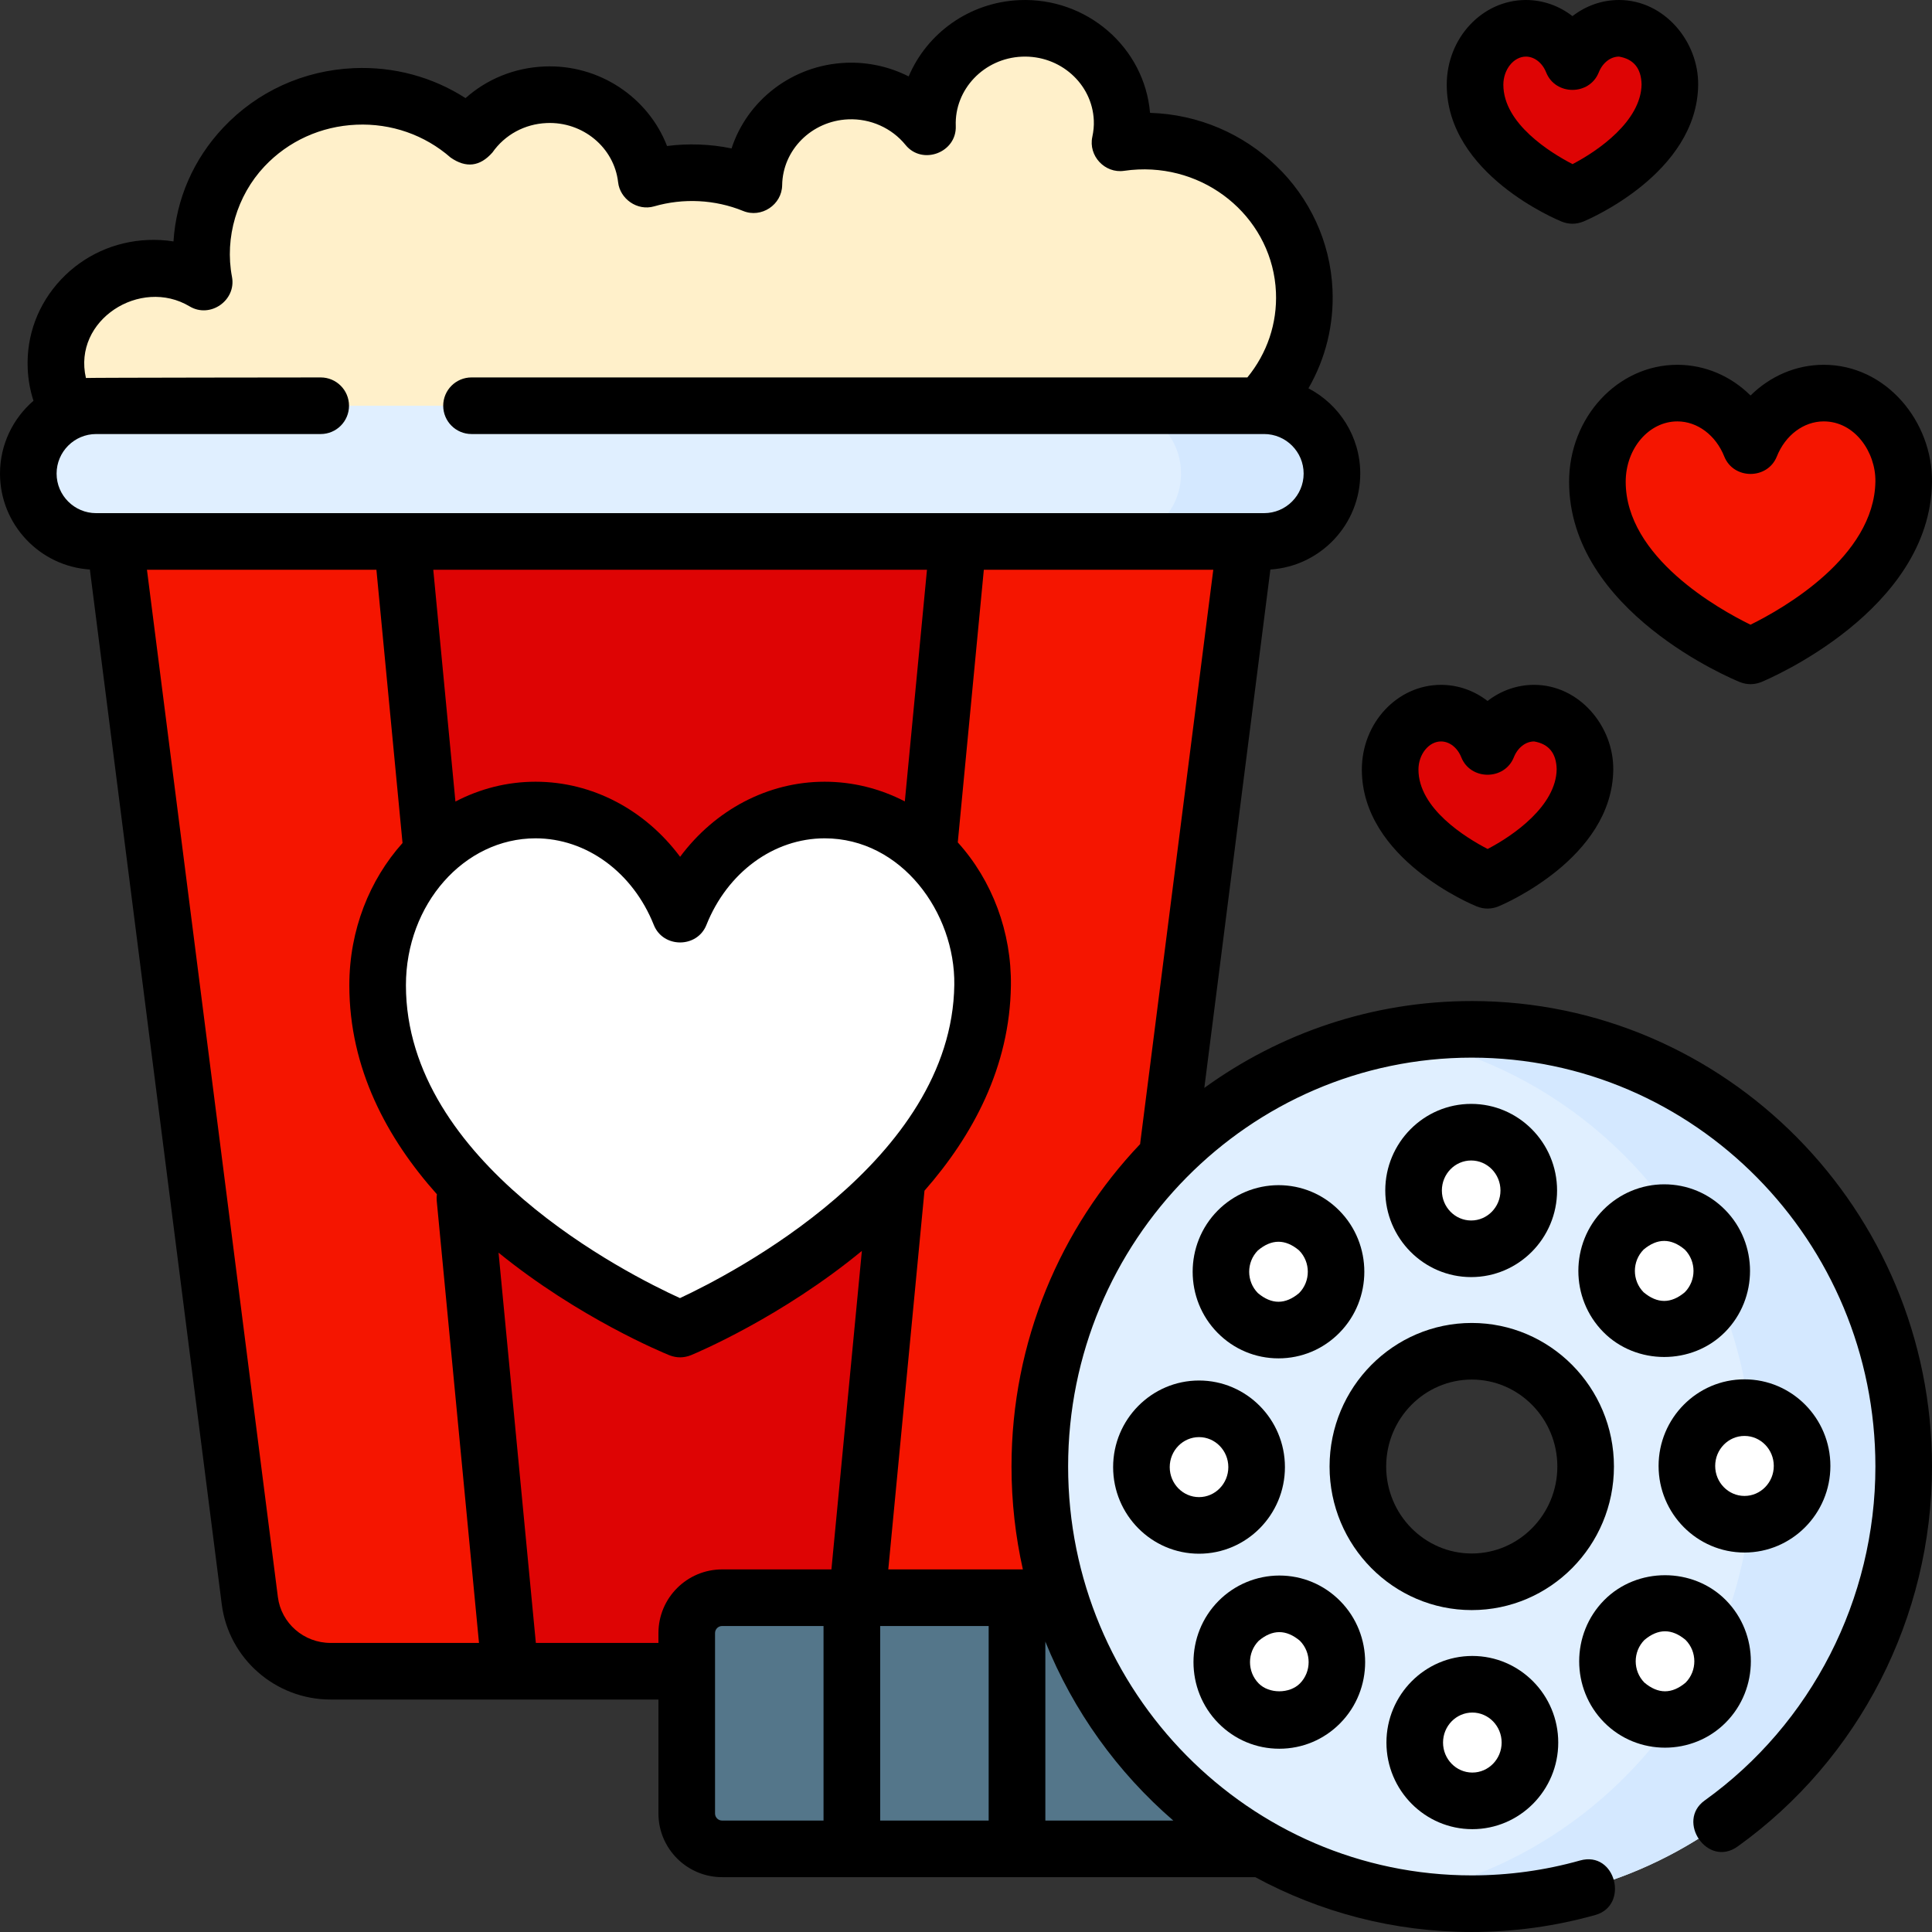
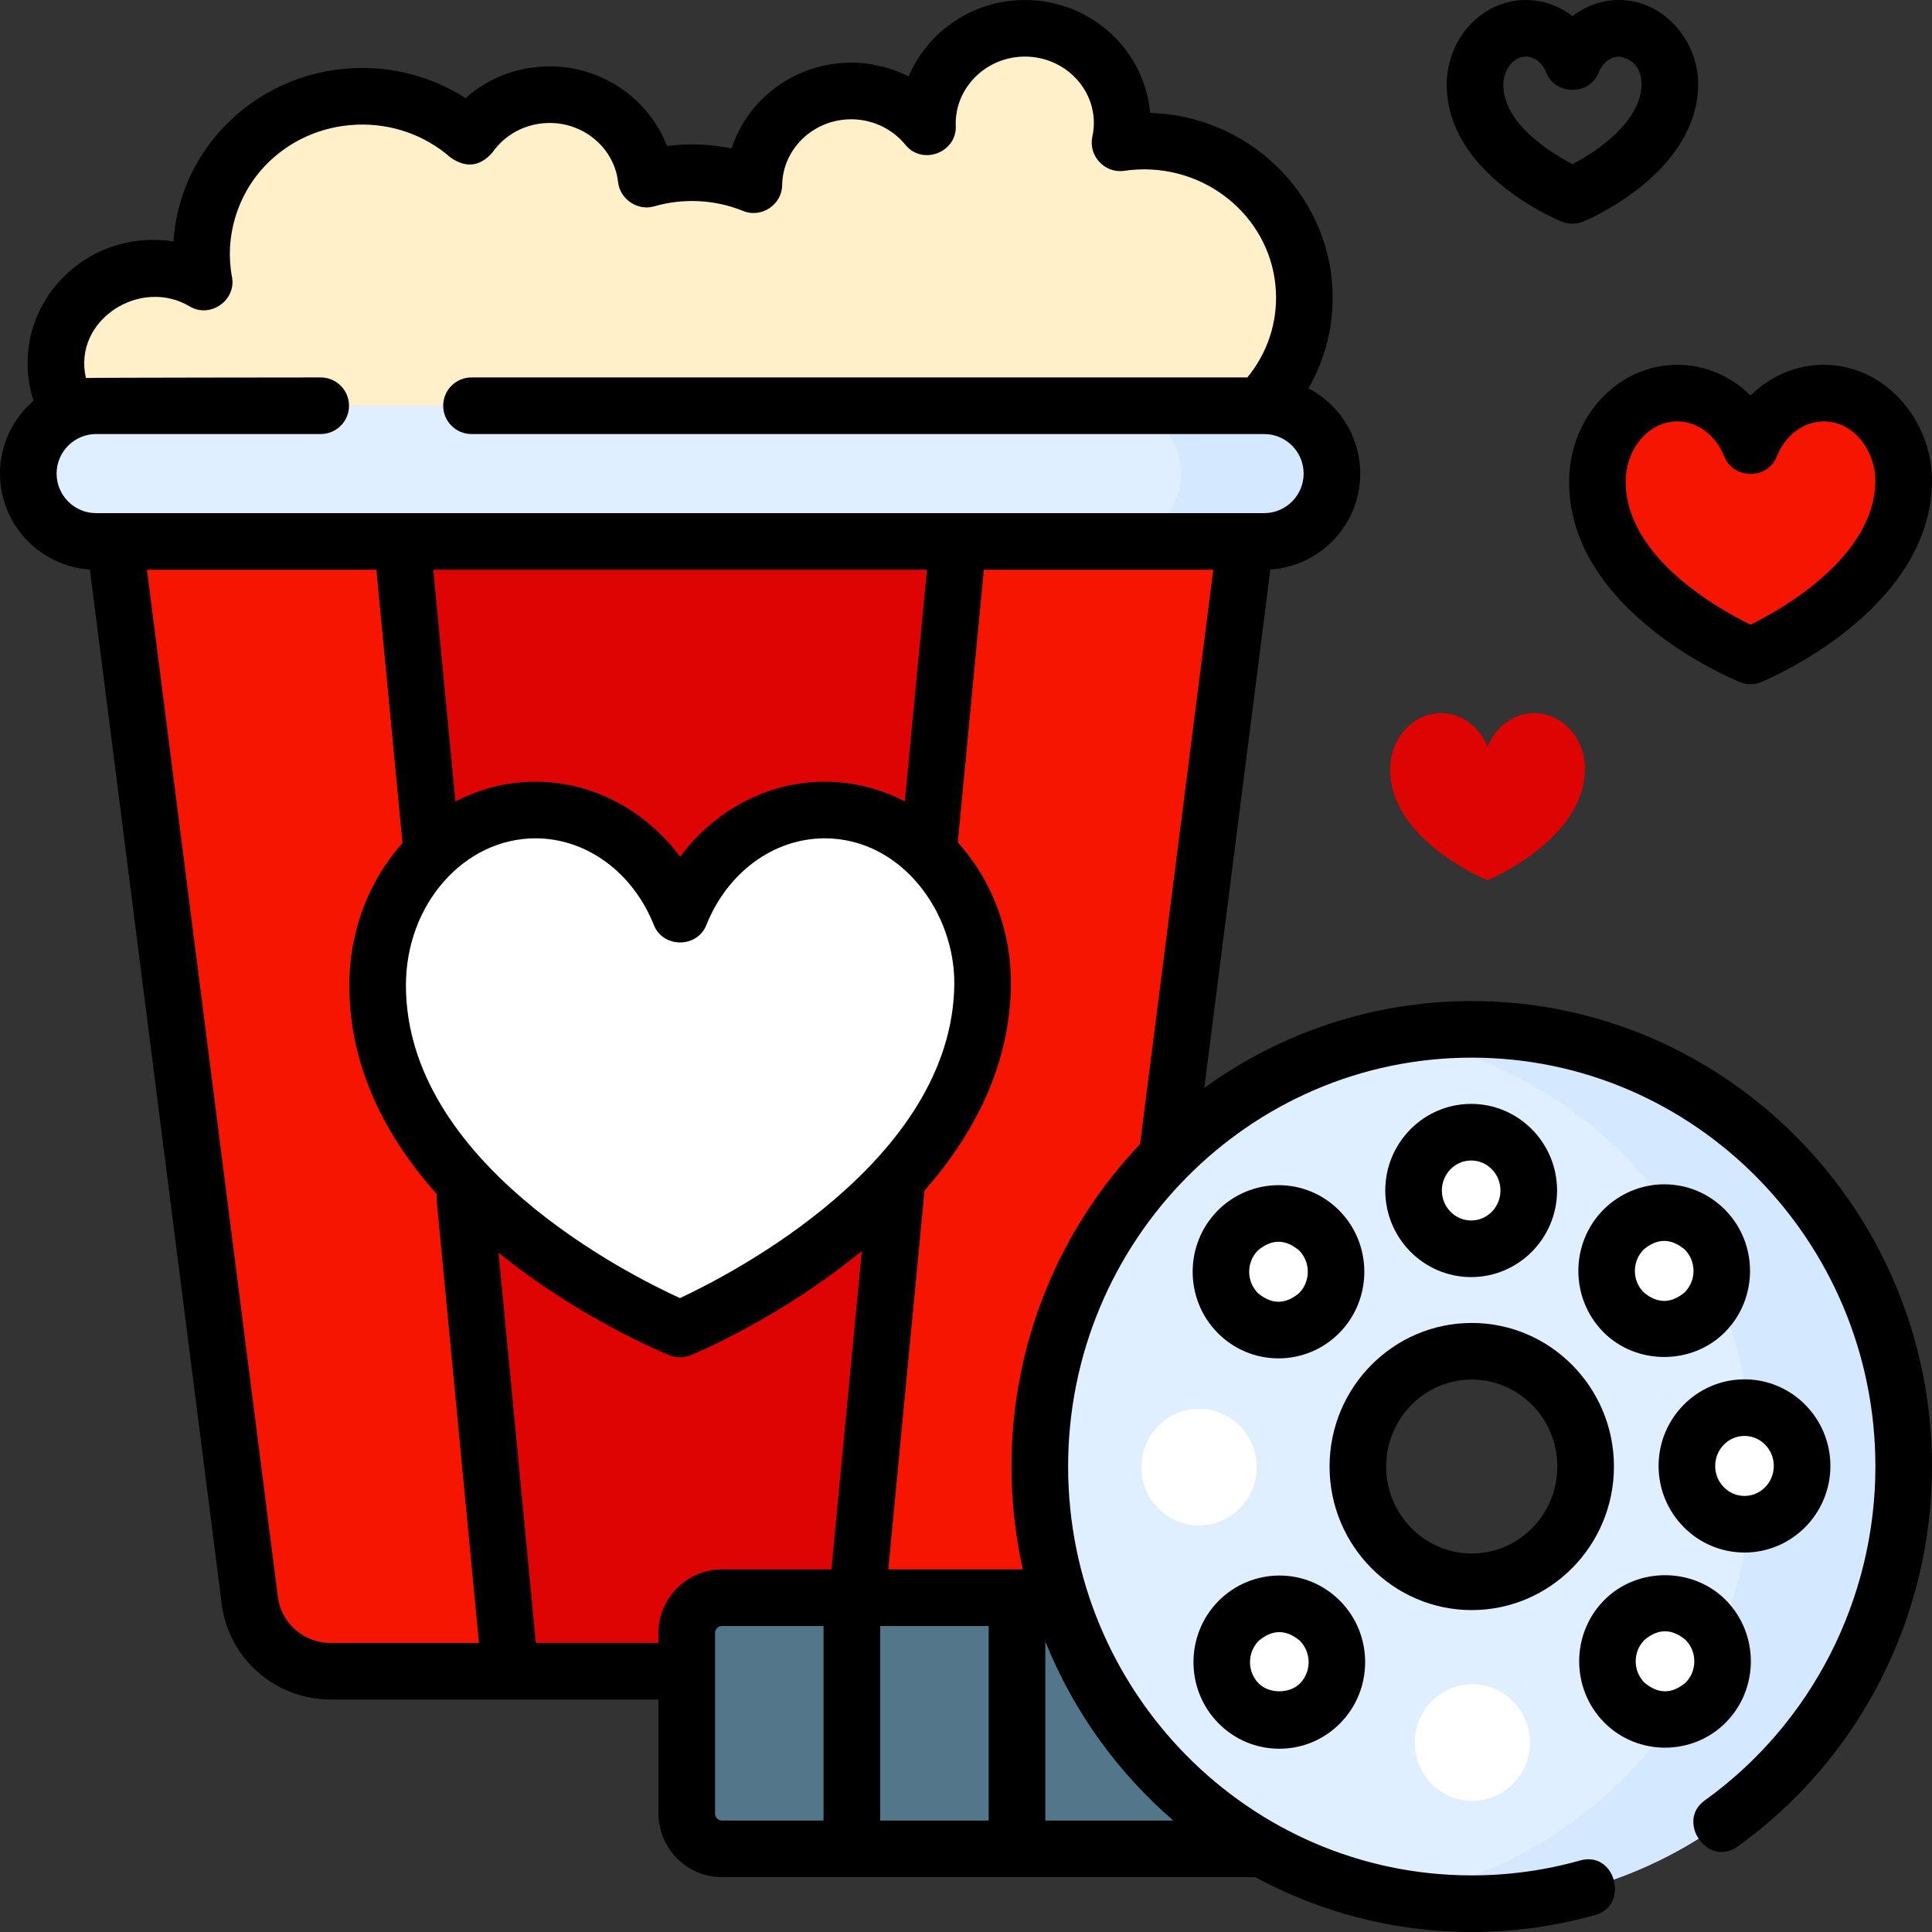
<svg xmlns="http://www.w3.org/2000/svg" version="1.1" width="512" height="512" x="0" y="0" viewBox="0 0 512 512" style="enable-background:new 0 0 512 512" xml:space="preserve" class="">
  <rect x="0" y="0" width="512" height="512" fill="#333333" stroke="none" />
  <g>
    <g>
      <g>
        <g>
          <path d="m483.305 104.174c-8.66 0-16.105 5.762-19.393 14.018-3.288-8.256-10.733-14.018-19.393-14.018-11.704 0-21.192 10.525-21.192 23.508 0 29.718 40.585 46.13 40.585 46.13s40.185-16.633 40.585-46.13c.177-12.982-9.487-23.508-21.192-23.508z" fill="#f51500" data-original="#ff5492" style="" class="" />
-           <path d="m429.052 7.5c-5.508 0-10.243 3.665-12.335 8.916-2.091-5.251-6.827-8.916-12.335-8.916-7.444 0-13.479 6.694-13.479 14.952 0 18.902 25.814 29.34 25.814 29.34s25.559-10.579 25.813-29.34c.113-8.257-6.034-14.952-13.478-14.952z" fill="#de0404" data-original="#ff91c1" style="" class="" />
          <path d="m406.553 188.991c-5.508 0-10.243 3.665-12.335 8.916-2.091-5.251-6.827-8.916-12.335-8.916-7.444 0-13.479 6.694-13.479 14.952 0 18.902 25.814 29.34 25.814 29.34s25.559-10.579 25.813-29.34c.113-8.257-6.034-14.952-13.478-14.952z" fill="#de0404" data-original="#ff91c1" style="" class="" />
          <g>
            <g>
              <g>
                <g>
                  <path d="m304.923 120.414c23.481-1.005 41.708-20.398 40.711-43.315-.998-22.917-20.842-40.68-44.323-39.675-1.525.065-3.026.212-4.502.428.435-2.018.652-4.111.558-6.265-.605-13.899-12.64-24.671-26.881-24.062-14.202.608-25.229 12.307-24.689 26.156-4.96-6.115-12.735-9.914-21.334-9.546-13.745.588-24.489 11.573-24.678 24.834-5.598-2.287-11.787-3.44-18.254-3.163-3.56.152-6.996.733-10.266 1.679-1.469-13.065-13.065-22.953-26.719-22.368-8.449.362-15.752 4.665-20.188 10.995-7.984-6.986-18.663-11.052-30.23-10.557-23.481 1.005-41.708 20.398-40.711 43.315.087 2.008.328 3.974.694 5.894-4.231-2.532-9.255-3.901-14.589-3.673-14.242.609-25.296 12.37-24.691 26.269s12.64 24.672 26.881 24.062z" fill="#fff0ca" data-original="#fff0ca" style="" class="" />
                  <g>
                    <g>
                      <path d="m272.887 442.893h-185.294c-10.862 0-20.028-8.013-21.39-18.7l-35.791-280.836h299.656l-35.791 280.835c-1.362 10.688-10.528 18.701-21.39 18.701z" fill="#f51500" data-original="#ff5492" style="" class="" />
                      <path d="m290.068 143.357-35.791 280.835c-1.362 10.687-10.528 18.7-21.39 18.7h40c10.862 0 20.028-8.013 21.39-18.7l35.791-280.835z" fill="#f51500" data-original="#fa3e82" style="" class="" />
                      <path d="m225.291 442.893h-90.102l-28.631-299.536h147.364z" fill="#de0404" data-original="#ff91c1" style="" class="" />
                    </g>
                    <path d="m334.998 143.489h-309.516c-9.931 0-17.982-8.051-17.982-17.982v-.002c0-9.931 8.051-17.982 17.982-17.982h309.516c9.931 0 17.982 8.051 17.982 17.982v.002c0 9.932-8.051 17.982-17.982 17.982z" fill="#e0efff" data-original="#e0efff" style="" class="" />
                    <path d="m334.998 107.524h-40c9.931 0 17.982 8.051 17.982 17.982v.001c0 9.931-8.051 17.982-17.982 17.982h40c9.931 0 17.982-8.051 17.982-17.982v-.001c0-9.931-8.051-17.982-17.982-17.982z" fill="#d4e8ff" data-original="#d4e8ff" style="" />
                  </g>
                </g>
              </g>
              <path d="m218.542 214.666c-17.104 0-31.81 11.382-38.304 27.688-6.495-16.307-21.2-27.688-38.304-27.688-23.118 0-41.858 20.789-41.858 46.433 0 58.698 80.162 91.114 80.162 91.114s79.373-32.853 80.162-91.114c.347-25.642-18.741-46.433-41.858-46.433z" fill="#ffffff" data-original="#ffffff" style="" class="" />
            </g>
            <g>
              <g>
                <path d="m191.366 489.969h170.414v-66.56h-170.414c-5.177 0-9.374 4.197-9.374 9.374v47.812c0 5.177 4.197 9.374 9.374 9.374z" fill="#54768a" data-original="#54768a" style="" class="" />
                <g fill="#395a6e">
-                   <path d="m262.018 423.409h15v66.56h-15z" fill="#395a6e" data-original="#395a6e" style="" class="" />
                  <path d="m218.255 423.409h15v66.56h-15z" fill="#395a6e" data-original="#395a6e" style="" class="" />
                </g>
                <g>
                  <path d="m275.561 388.644c0 63.985 51.25 115.856 114.469 115.856s114.47-51.87 114.47-115.856-51.25-115.856-114.469-115.856-114.47 51.871-114.47 115.856zm84.289 0c0-16.843 13.539-30.546 30.181-30.546s30.181 13.703 30.181 30.546-13.539 30.546-30.181 30.546-30.181-13.703-30.181-30.546z" fill="#e0efff" data-original="#e0efff" style="" class="" />
                  <g>
                    <path d="m390.031 272.788c-6.823 0-13.505.607-20 1.766 53.684 9.575 94.469 57.01 94.469 114.09s-40.786 104.516-94.469 114.09c6.495 1.158 13.177 1.766 20 1.766 63.22 0 114.469-51.87 114.469-115.856s-51.25-115.856-114.469-115.856z" fill="#d4e8ff" data-original="#d4e8ff" style="" />
                  </g>
                  <g fill="#fff">
                    <ellipse cx="389.876" cy="315.492" rx="15.265" ry="15.45" fill="#ffffff" data-original="#ffffff" style="" class="" />
                    <ellipse cx="441.029" cy="336.807" rx="15.265" ry="15.45" fill="#ffffff" data-original="#ffffff" style="" class="" />
                    <ellipse cx="462.307" cy="388.488" rx="15.265" ry="15.45" fill="#ffffff" data-original="#ffffff" style="" class="" />
                    <ellipse cx="441.247" cy="440.26" rx="15.265" ry="15.45" fill="#ffffff" data-original="#ffffff" style="" class="" />
                    <ellipse cx="390.185" cy="461.796" rx="15.265" ry="15.45" fill="#ffffff" data-original="#ffffff" style="" class="" />
                    <ellipse cx="339.033" cy="440.481" rx="15.265" ry="15.45" fill="#ffffff" data-original="#ffffff" style="" class="" />
                    <ellipse cx="317.755" cy="388.8" rx="15.265" ry="15.45" fill="#ffffff" data-original="#ffffff" style="" class="" />
                    <ellipse cx="338.815" cy="337.028" rx="15.265" ry="15.45" fill="#ffffff" data-original="#ffffff" style="" class="" />
                  </g>
                </g>
              </g>
            </g>
          </g>
        </g>
      </g>
      <g>
        <path d="m415.827 127.682c0 34.38 43.425 52.335 45.274 53.083 1.895.737 3.788.729 5.68-.023 1.827-.756 44.754-18.914 45.216-52.958.217-15.991-12.113-31.11-28.692-31.11-7.333 0-14.204 3.003-19.393 8.14-5.189-5.137-12.061-8.14-19.393-8.14-15.82 0-28.692 13.91-28.692 31.008zm41.118-6.715c2.459 6.175 11.477 6.175 13.936 0 2.249-5.646 7.125-9.293 12.425-9.293 8.294 0 13.798 8.223 13.693 15.907-.272 20.057-24.637 33.801-33.099 37.972-8.474-4.146-33.072-17.911-33.072-37.87 0-8.827 6.143-16.008 13.692-16.008 5.299-.001 10.176 3.647 12.425 9.292z" fill="#000000" data-original="#000000" style="" class="" />
        <path d="m413.906 58.745c1.895.737 3.788.729 5.68-.023 1.23-.509 30.127-12.737 30.445-36.167.156-11.579-9-22.555-20.979-22.555-4.536 0-8.826 1.552-12.334 4.277-3.51-2.725-7.8-4.277-12.335-4.277-11.568 0-20.979 10.072-20.979 22.452 0 23.687 29.256 35.789 30.502 36.293zm-9.523-43.745c2.246 0 4.353 1.645 5.367 4.191 2.459 6.175 11.477 6.175 13.936 0 1.014-2.546 3.121-4.191 5.367-4.191 3.886.659 5.879 3.109 5.979 7.351-.131 9.691-11.441 17.584-18.295 21.144-5.752-2.981-18.333-10.688-18.333-21.042 0-4.04 2.738-7.453 5.979-7.453z" fill="#000000" data-original="#000000" style="" class="" />
-         <path d="m391.407 240.236c1.895.737 3.788.729 5.68-.023 1.23-.509 30.126-12.738 30.444-36.168.156-11.578-9-22.554-20.979-22.554-4.536 0-8.826 1.552-12.334 4.277-3.509-2.726-7.799-4.277-12.334-4.277-11.568 0-20.979 10.072-20.979 22.452 0 23.686 29.257 35.789 30.502 36.293zm-9.523-43.745c2.246 0 4.353 1.645 5.367 4.191 2.459 6.175 11.477 6.175 13.936 0 1.014-2.546 3.121-4.191 5.367-4.191 3.886.659 5.879 3.109 5.979 7.351-.131 9.691-11.441 17.584-18.295 21.145-5.753-2.981-18.333-10.688-18.333-21.043 0-4.041 2.739-7.453 5.979-7.453z" fill="#000000" data-original="#000000" style="" class="" />
        <path d="m390.031 265.288c-26.411 0-50.886 8.537-70.876 23.022l17.509-137.382c13.276-.862 23.816-11.932 23.816-25.423 0-9.812-5.579-18.341-13.727-22.597 4.544-7.885 6.778-16.865 6.374-26.136-1.122-25.766-22.456-46.076-48.354-46.865-1.483-17.348-16.749-30.633-34.607-29.876-13.329.571-24.542 8.832-29.359 20.221-5.086-2.573-10.821-3.863-16.664-3.611-14.244.61-26.12 9.979-30.275 22.697-5.52-1.159-11.495-1.374-17.096-.643-4.972-12.872-17.982-21.711-32.547-21.073-7.877.337-15.167 3.316-20.853 8.382-8.712-5.606-18.984-8.398-29.565-7.944-13.325.57-25.641 6.181-34.679 15.797-7.874 8.378-12.445 18.919-13.153 30.123-2.222-.351-4.493-.481-6.773-.383-8.855.379-17.044 4.111-23.056 10.508-6.06 6.447-9.187 14.822-8.806 23.581.127 2.931.643 5.781 1.532 8.522-5.427 4.677-8.872 11.592-8.872 19.3 0 13.49 10.54 24.559 23.816 25.421l34.947 274.212c1.834 14.396 14.229 25.252 28.83 25.252h86.899v30.202c0 9.304 7.57 16.874 16.874 16.874h141.285c17.113 9.267 36.649 14.531 57.38 14.531 11.106 0 22.128-1.517 32.76-4.509 9.035-2.543 5.383-17.095-4.063-14.439-9.31 2.62-18.964 3.948-28.697 3.948-58.983 0-106.969-48.608-106.969-108.356s47.986-108.356 106.969-108.356 106.969 48.608 106.969 108.356c0 35.108-16.916 68.196-45.25 88.509-7.628 5.468.765 17.907 8.74 12.19 32.254-23.123 51.51-60.767 51.51-100.699 0-68.019-54.715-123.356-121.969-123.356zm-364.55-129.299c-5.779 0-10.481-4.703-10.481-10.483 0-5.779 4.702-10.481 10.481-10.481h59.512c4.142 0 7.5-3.358 7.5-7.5s-3.358-7.5-7.5-7.5c0 0-61.332.051-62.223.146-3.544-15.342 14.43-26.787 27.488-18.972 5.451 3.262 12.411-1.602 11.218-7.843-1.984-10.396 1.339-21.522 8.58-29.225 6.34-6.746 15.002-10.682 24.391-11.084 9.23-.399 18.101 2.697 24.97 8.708 4.092 2.848 7.786 2.402 11.081-1.34 3.302-4.711 8.539-7.557 14.367-7.806 9.59-.427 17.908 6.492 18.945 15.713.488 4.34 5.041 7.667 9.538 6.367 7.72-2.234 16.137-1.826 23.6 1.222 4.813 1.968 10.261-1.638 10.335-6.836.134-9.37 7.821-17.034 17.5-17.448 5.86-.249 11.542 2.283 15.188 6.778 4.446 5.482 13.594 2.036 13.319-5.017-.378-9.7 7.48-17.941 17.516-18.371 10.101-.434 18.643 7.147 19.067 16.895.061 1.41-.069 2.835-.397 4.358-1.085 5.034 3.322 9.749 8.418 9.001 1.253-.184 2.51-.303 3.736-.355 19.313-.833 35.693 13.755 36.51 32.508.359 8.254-2.322 16.187-7.572 22.6h-205.611c-4.142 0-7.5 3.358-7.5 7.5s3.358 7.5 7.5 7.5h210.041c5.779 0 10.481 4.703 10.481 10.483 0 5.779-4.702 10.481-10.481 10.481h-309.517zm220.177 15-5.868 61.39c-6.577-3.402-13.809-5.214-21.249-5.214-15.095 0-29.076 7.5-38.304 19.896-9.228-12.396-23.209-19.896-38.304-19.896-7.6 0-14.802 1.89-21.239 5.257l-5.872-61.433zm-158.065 284.404c-7.07 0-13.067-5.223-13.95-12.148l-34.698-272.256h60.809l6.922 72.418c-8.714 9.731-14.1 23.034-14.1 37.692 0 22.131 10.038 40.633 23.209 55.393-.079.569-.101 1.153-.044 1.75l11.198 117.151zm130.662 47.076h-26.889c-1.033 0-1.874-.841-1.874-1.874v-47.812c0-1.033.841-1.874 1.874-1.874h26.889zm2.081-66.56h-28.97c-9.304 0-16.874 7.57-16.874 16.874v2.61h-32.486l-9.886-103.422c21.271 17.281 43.529 26.476 45.305 27.194 1.895.737 3.788.729 5.68-.023 1.767-.731 24.03-10.136 45.299-27.64zm-40.136-71.899c-13.763-6.269-72.625-35.846-72.625-82.912 0-21.468 15.413-38.933 34.358-38.933 13.48 0 25.781 9.014 31.336 22.963 2.459 6.175 11.477 6.175 13.936 0 5.556-13.95 17.856-22.963 31.336-22.963 20.349 0 34.619 19.694 34.359 38.832-.632 46.665-59.035 76.638-72.7 83.013zm81.818 138.459h-28.763v-51.56h28.763zm48.923 0h-33.923v-47.446c7.432 18.457 19.159 34.698 33.923 47.446zm-8.764-179.594c-.013.106-.015.211-.024.316-21.099 22.186-34.092 52.312-34.092 85.452 0 9.367 1.043 18.491 3.008 27.265h-35.666l9.593-100.355c12.827-14.617 22.61-32.791 22.903-54.354.191-14.146-4.922-27.849-14.079-37.961l6.906-72.25h60.809z" fill="#000000" data-original="#000000" style="" class="" />
        <path d="m427.711 388.644c0-20.979-16.903-38.046-37.681-38.046s-37.681 17.067-37.681 38.046 16.903 38.046 37.681 38.046 37.681-17.067 37.681-38.046zm-37.68 23.046c-12.506 0-22.681-10.338-22.681-23.046s10.174-23.046 22.681-23.046 22.681 10.338 22.681 23.046-10.175 23.046-22.681 23.046z" fill="#000000" data-original="#000000" style="" class="" />
        <path d="m412.641 315.492c0-12.654-10.212-22.95-22.765-22.95s-22.765 10.295-22.765 22.95 10.212 22.95 22.765 22.95 22.765-10.295 22.765-22.95zm-30.53 0c0-4.383 3.483-7.95 7.765-7.95 4.281 0 7.765 3.566 7.765 7.95s-3.483 7.95-7.765 7.95c-4.281 0-7.765-3.566-7.765-7.95z" fill="#000000" data-original="#000000" style="" class="" />
        <path d="m441.029 313.857c-6.06 0-11.869 2.455-16.13 6.754-8.823 8.93-8.823 23.461 0 32.392 8.703 8.807 23.535 8.828 32.259 0 8.823-8.93 8.823-23.461 0-32.392-4.304-4.355-10.032-6.754-16.129-6.754zm5.459 28.604c-3.639 3.062-7.279 3.062-10.918 0-3.08-3.118-3.08-8.19 0-11.308 3.639-3.062 7.278-3.062 10.917 0 3.08 3.118 3.08 8.191.001 11.308z" fill="#000000" data-original="#000000" style="" class="" />
        <path d="m439.542 388.488c0 12.654 10.212 22.95 22.765 22.95 12.552 0 22.765-10.295 22.765-22.95s-10.212-22.95-22.765-22.95-22.765 10.295-22.765 22.95zm22.765-7.95c4.281 0 7.765 3.566 7.765 7.95s-3.483 7.95-7.765 7.95-7.765-3.566-7.765-7.95 3.483-7.95 7.765-7.95z" fill="#000000" data-original="#000000" style="" class="" />
        <path d="m457.376 424.063c-8.702-8.807-23.535-8.83-32.258 0-8.824 8.931-8.824 23.462 0 32.393 8.82 8.927 23.438 8.926 32.258 0 8.824-8.931 8.824-23.462 0-32.393zm-10.67 21.85c-3.639 3.062-7.279 3.062-10.918 0-3.08-3.117-3.08-8.189 0-11.307 3.639-3.062 7.278-3.062 10.917 0 3.081 3.118 3.081 8.19.001 11.307z" fill="#000000" data-original="#000000" style="" class="" />
-         <path d="m367.42 461.796c0 12.654 10.212 22.95 22.765 22.95s22.765-10.295 22.765-22.95-10.212-22.95-22.765-22.95-22.765 10.295-22.765 22.95zm30.53 0c0 4.383-3.483 7.95-7.765 7.95s-7.765-3.566-7.765-7.95 3.483-7.95 7.765-7.95 7.765 3.566 7.765 7.95z" fill="#000000" data-original="#000000" style="" class="" />
        <path d="m339.033 463.431c6.098 0 11.826-2.399 16.128-6.754 8.824-8.931 8.824-23.462 0-32.393-4.303-4.355-10.031-6.753-16.128-6.753-6.059.014-11.87 2.443-16.13 6.754-8.823 8.93-8.823 23.461 0 32.392 4.304 4.355 10.032 6.754 16.13 6.754zm-5.459-28.604c3.639-3.062 7.279-3.062 10.918 0 3.08 3.117 3.08 8.189 0 11.307-2.779 2.779-8.194 2.758-10.917 0-3.081-3.117-3.081-8.19-.001-11.307z" fill="#000000" data-original="#000000" style="" class="" />
-         <path d="m294.99 388.8c0 12.654 10.212 22.95 22.765 22.95s22.765-10.295 22.765-22.95-10.212-22.95-22.765-22.95c-12.553.001-22.765 10.296-22.765 22.95zm22.764-7.949c4.282 0 7.765 3.566 7.765 7.95s-3.483 7.95-7.765 7.95c-4.281 0-7.765-3.566-7.765-7.95s3.484-7.95 7.765-7.95z" fill="#000000" data-original="#000000" style="" class="" />
        <path d="m338.815 359.979c6.098 0 11.826-2.399 16.128-6.754 8.824-8.931 8.824-23.462 0-32.393-4.303-4.355-10.031-6.753-16.128-6.753-6.058.013-11.87 2.443-16.129 6.753-8.824 8.931-8.824 23.462 0 32.393 4.303 4.355 10.031 6.754 16.129 6.754zm-5.46-28.604c3.639-3.062 7.279-3.062 10.918 0 3.08 3.117 3.08 8.189 0 11.307-3.639 3.062-7.278 3.062-10.917 0-3.081-3.118-3.081-8.19-.001-11.307z" fill="#000000" data-original="#000000" style="" class="" />
      </g>
    </g>
  </g>
</svg>